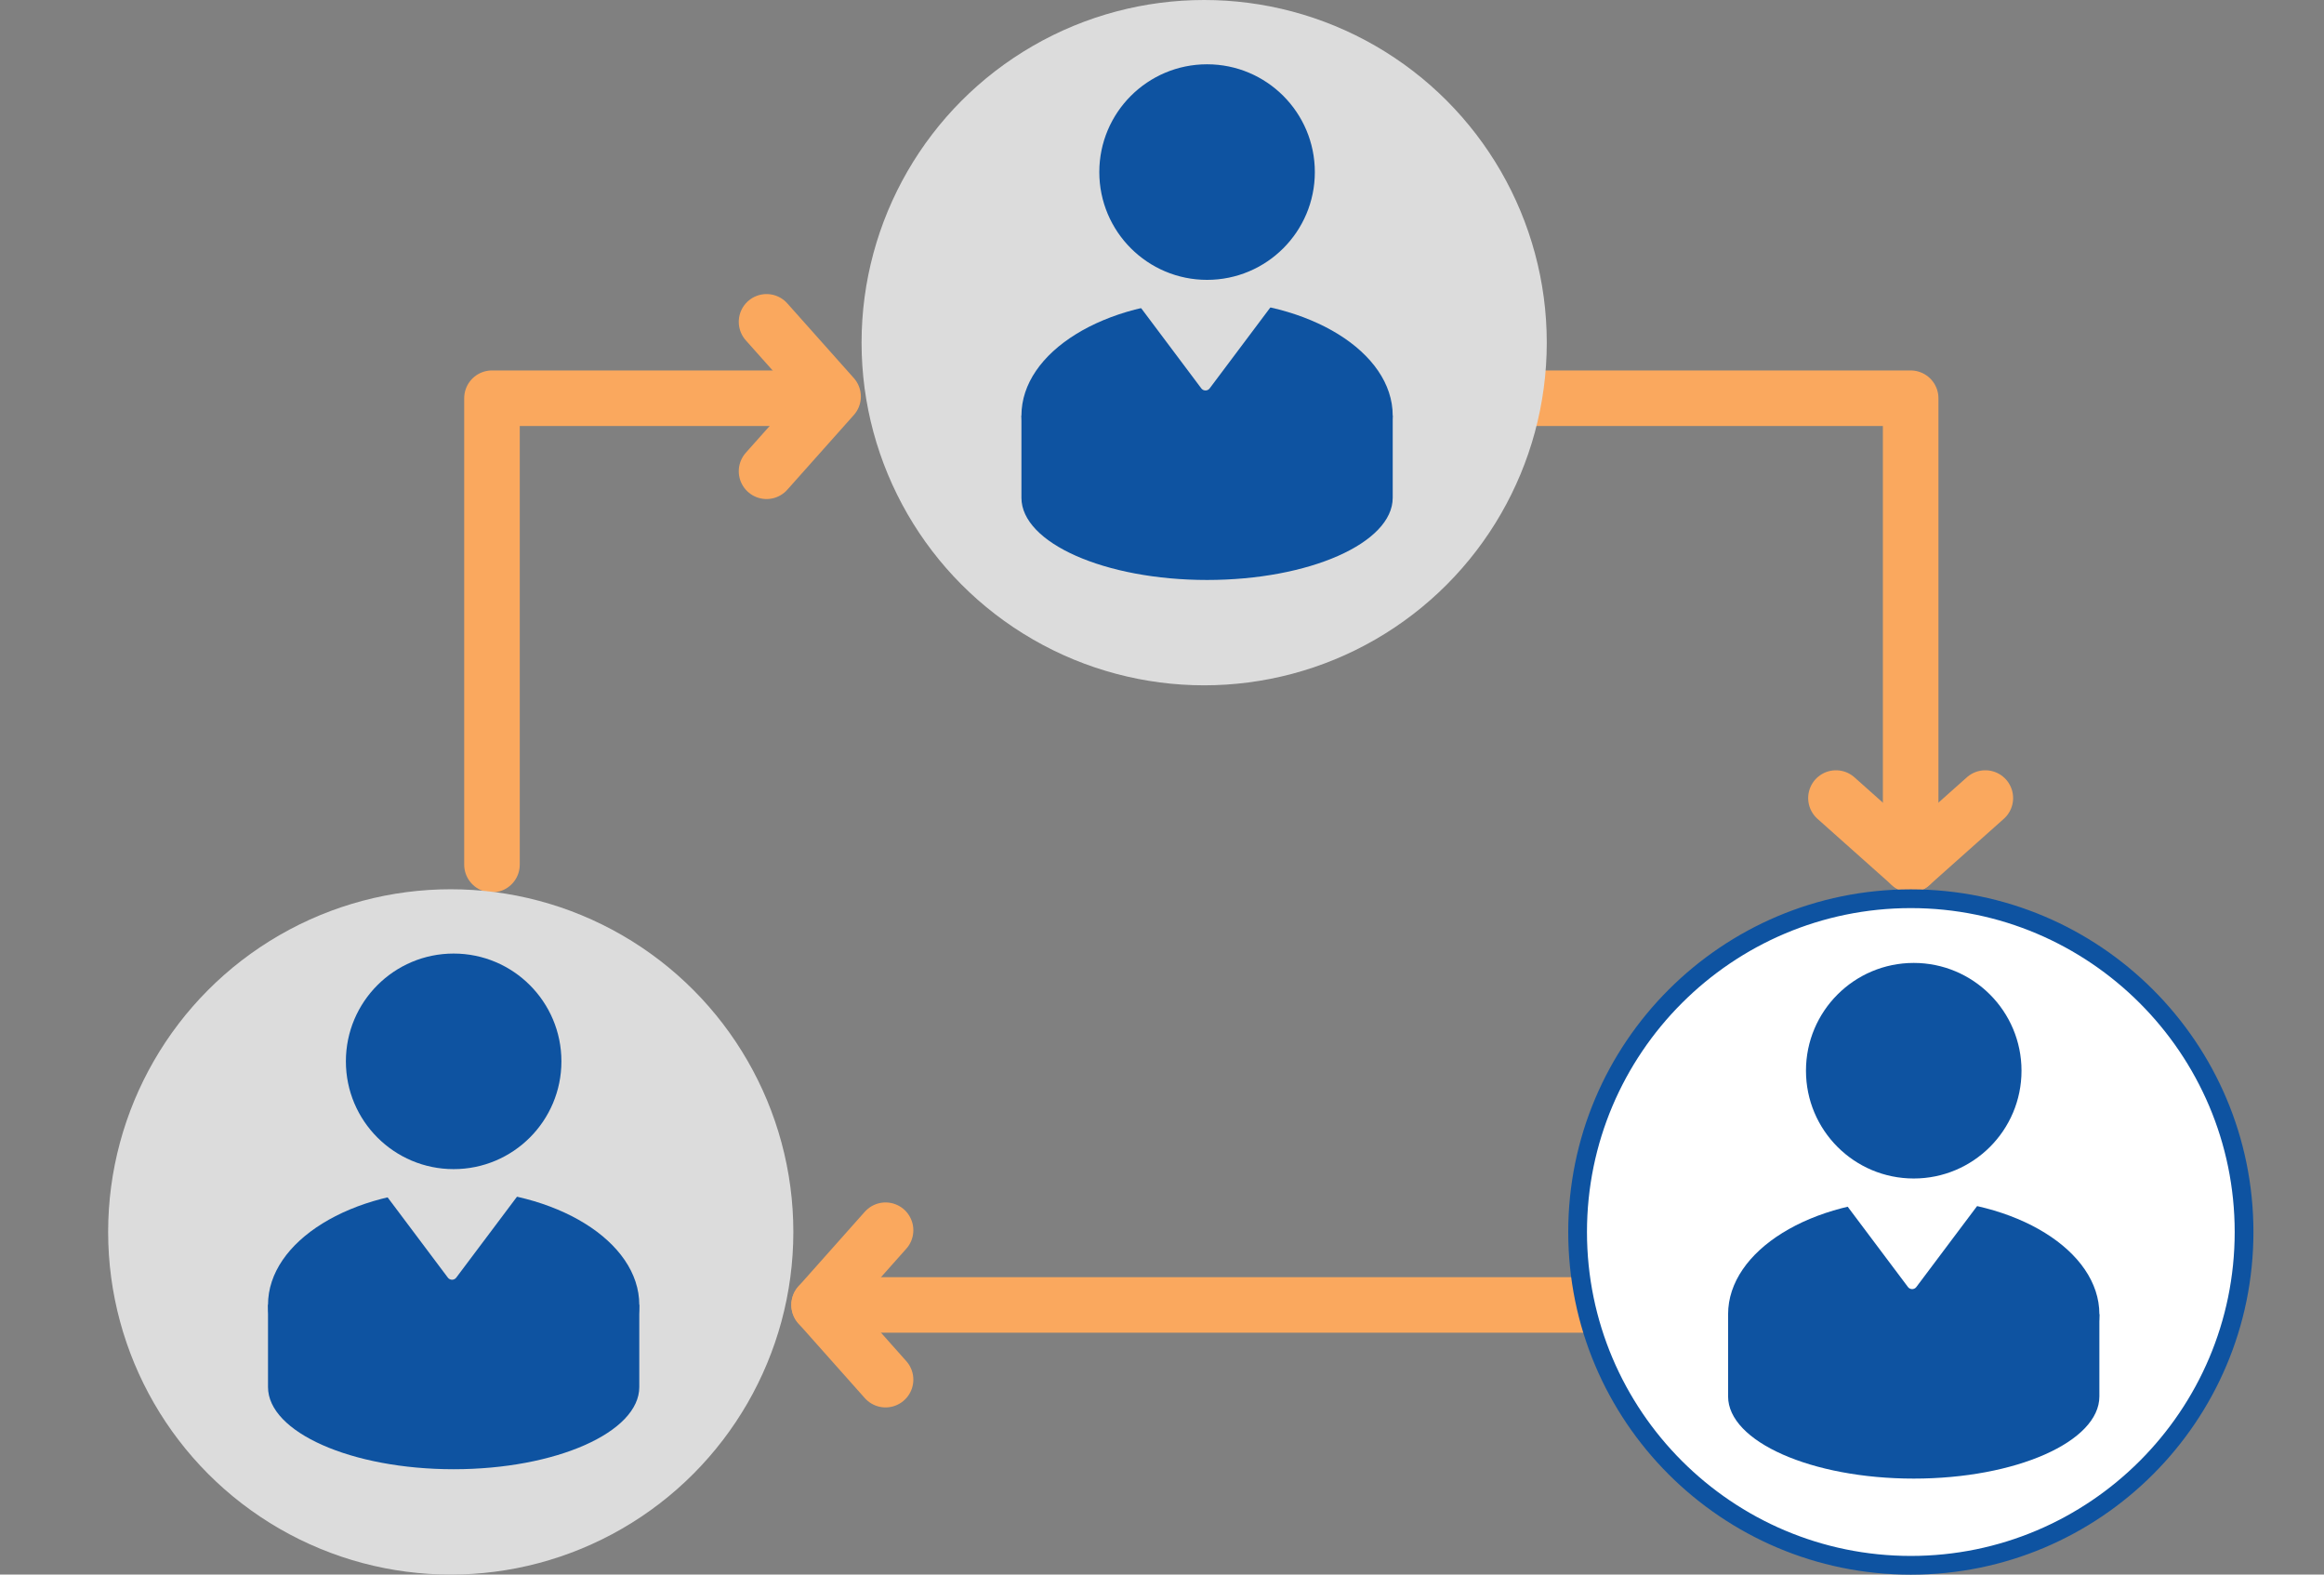
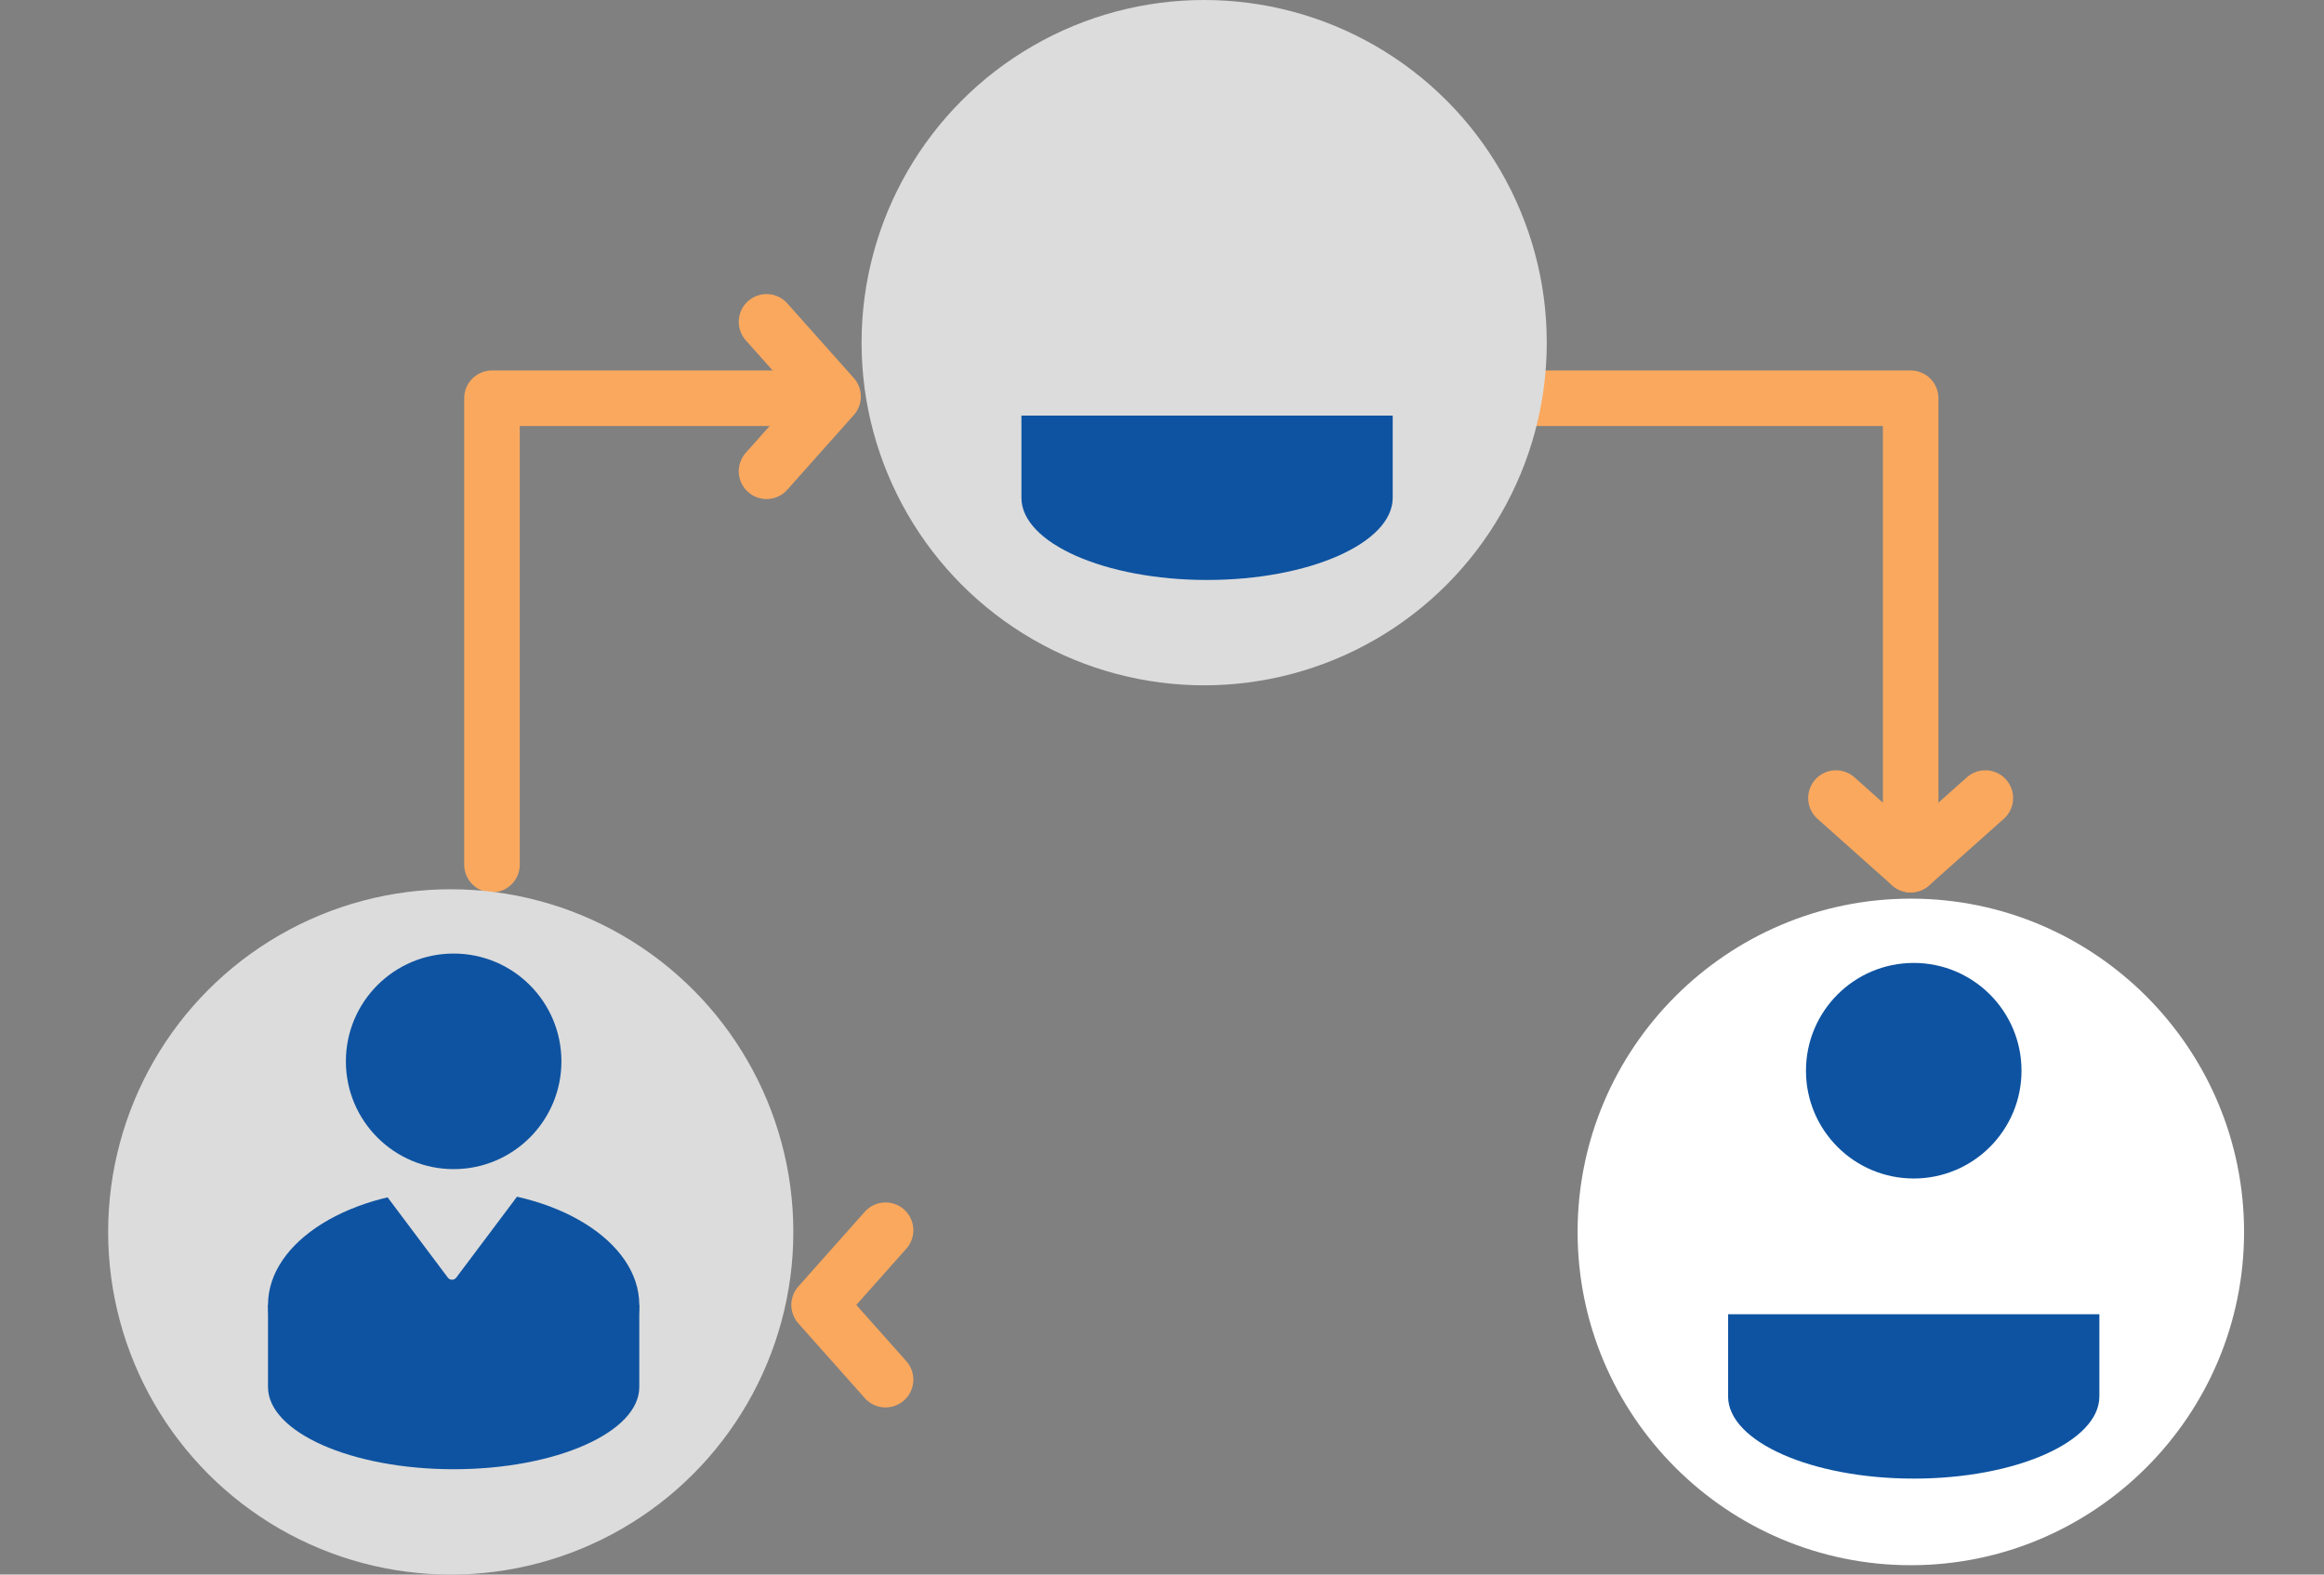
<svg xmlns="http://www.w3.org/2000/svg" id="a" viewBox="0 0 248 168">
  <rect x="0" y="0" width="248" height="168" fill="#808080" stroke="none" />
  <defs>
    <style>.c{stroke:#fff;}.c,.d,.e{stroke-linejoin:round;}.c,.f{fill:#fff;}.c,.e{stroke-width:1.12px;}.g,.h,.f{stroke-width:0px;}.g,.e{fill:#dcdcdc;}.h{fill:#0e53a1;}.d{fill:none;stroke:#faa85e;stroke-linecap:round;stroke-width:5.93px;}.e{stroke:#dcdcdc;}</style>
  </defs>
  <polyline class="d" points="128.19 42.49 203.89 42.49 203.89 92.25" />
  <polyline class="d" points="195.92 85.15 203.89 92.25 211.86 85.15" />
  <polyline class="d" points="86.5 42.49 52.5 42.49 52.5 92.25" />
  <polyline class="d" points="81.8 34.34 88.9 42.31 81.8 50.28" />
-   <line class="d" x1="206.28" y1="139.23" x2="87.41" y2="139.23" />
  <polyline class="d" points="94.5 147.2 87.41 139.23 94.5 131.26" />
  <circle class="g" cx="128.5" cy="36.56" r="36.56" />
-   <circle class="h" cx="128.81" cy="18.36" r="11.5" />
-   <ellipse class="h" cx="128.81" cy="44.34" rx="19.81" ry="12.27" />
  <path class="h" d="M148.62,44.34v8.77c0,4.83-8.91,8.77-19.81,8.77s-19.81-3.95-19.81-8.77v-8.77" />
  <polyline class="e" points="120.69 30.5 128.64 41.1 136.59 30.5" />
  <circle class="g" cx="48.1" cy="131.44" r="36.56" />
  <circle class="h" cx="48.41" cy="113.24" r="11.5" />
  <ellipse class="h" cx="48.41" cy="139.22" rx="19.81" ry="12.27" />
  <path class="h" d="M68.22,139.22v8.77c0,4.83-8.91,8.77-19.81,8.77s-19.81-3.95-19.81-8.77v-8.77" />
  <polyline class="e" points="40.29 125.39 48.24 135.98 56.19 125.39" />
  <path class="f" d="M203.91,167c-19.61,0-35.56-15.95-35.56-35.56s15.95-35.56,35.56-35.56,35.56,15.95,35.56,35.56-15.95,35.56-35.56,35.56Z" />
-   <path class="h" d="M203.91,96.89c19.05,0,34.56,15.5,34.56,34.56s-15.5,34.56-34.56,34.56-34.56-15.5-34.56-34.56,15.5-34.56,34.56-34.56M203.91,94.89c-20.19,0-36.56,16.37-36.56,36.56s16.37,36.56,36.56,36.56,36.56-16.37,36.56-36.56-16.37-36.56-36.56-36.56h0Z" />
  <circle class="h" cx="204.22" cy="114.24" r="11.5" />
-   <ellipse class="h" cx="204.22" cy="140.22" rx="19.81" ry="12.27" />
  <path class="h" d="M224.03,140.22v8.77c0,4.83-8.91,8.77-19.81,8.77s-19.81-3.95-19.81-8.77v-8.77" />
  <polyline class="c" points="196.1 126.39 204.05 136.98 212 126.39" />
</svg>